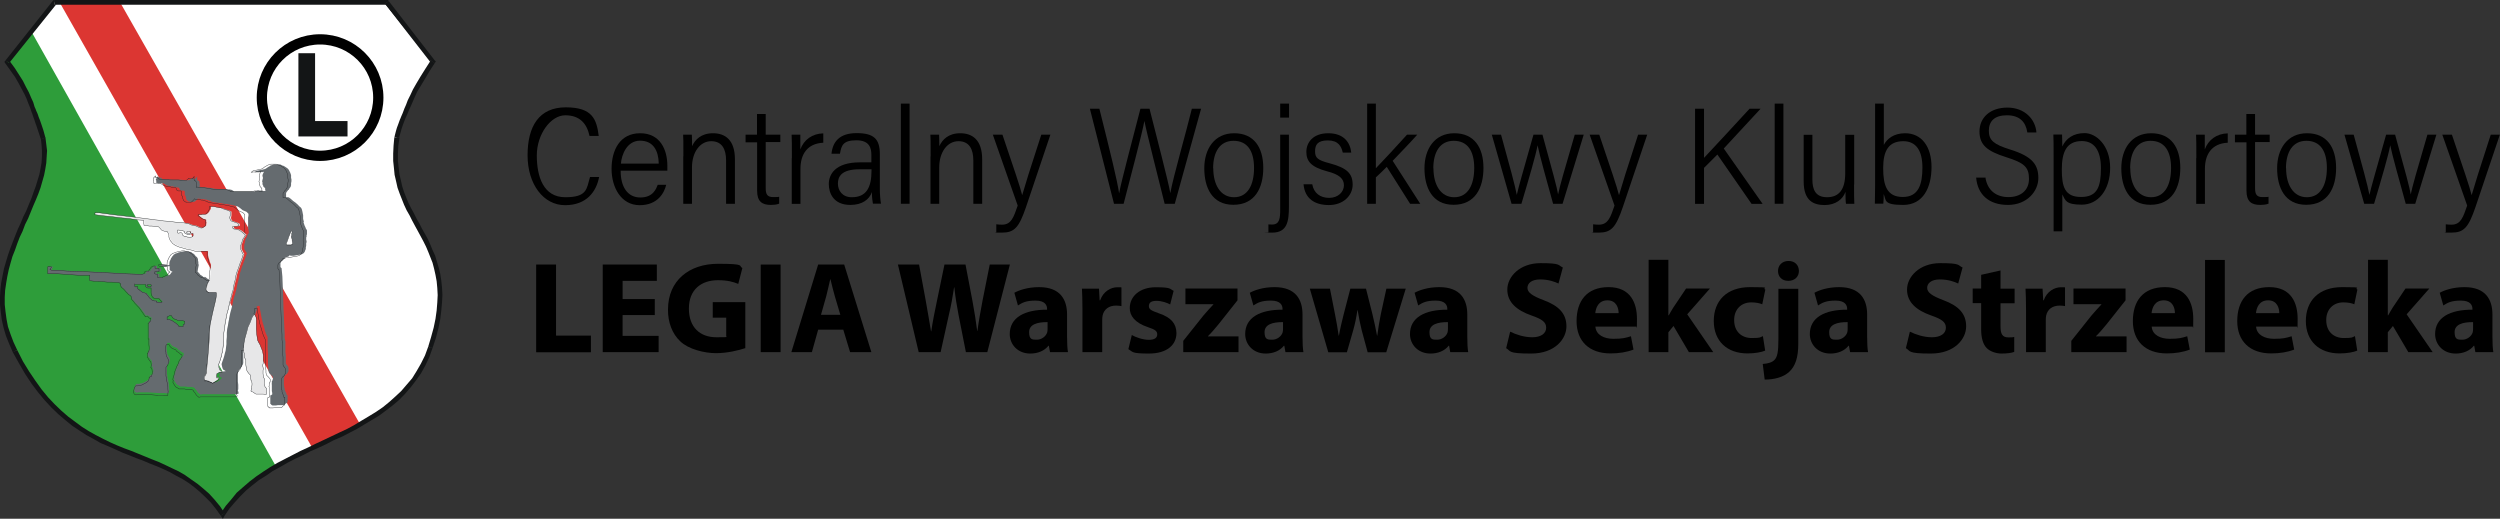
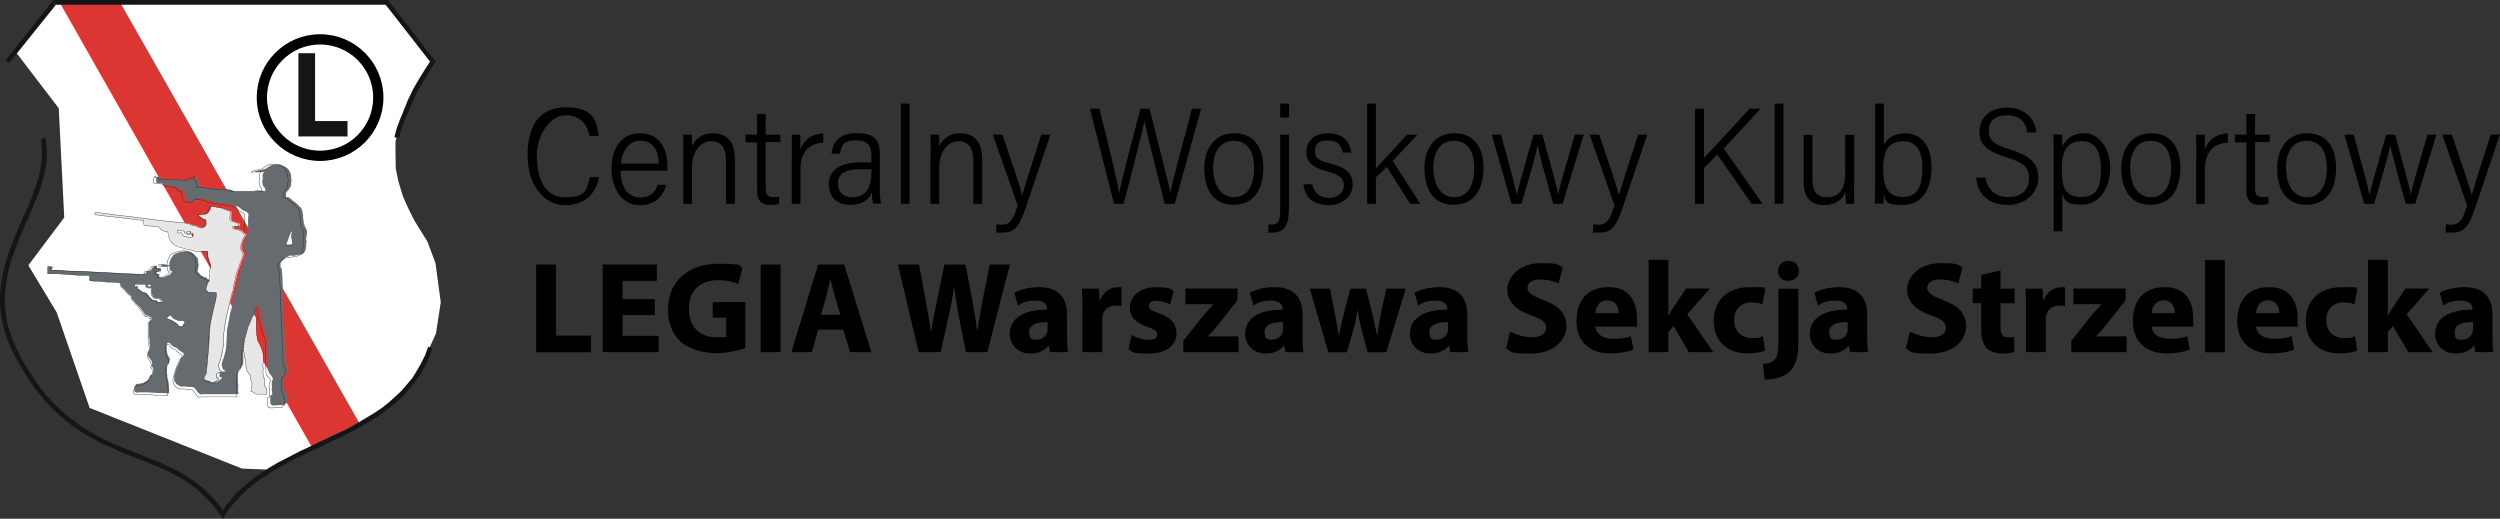
<svg xmlns="http://www.w3.org/2000/svg" id="Layer_1" version="1.1" viewBox="0 0 1949.5 404.5">
  <rect x="0" y="0" width="1949.5" height="404.5" fill="#333333" stroke="none" />
  <defs>
    <style>
      .st0 {
        fill: #131516;
      }

      .st0, .st1, .st2, .st3, .st4 {
        fill-rule: evenodd;
      }

      .st1 {
        fill: #656b6f;
      }

      .st5 {
        fill: #fff;
      }

      .st2 {
        fill: #e7e7e8;
      }

      .st3 {
        fill: #dc3632;
      }

      .st4 {
        fill: #2e9d3a;
      }

      .st6 {
        stroke: #242729;
        stroke-miterlimit: 22.9;
        stroke-width: .3px;
      }

      .st6, .st7 {
        fill: none;
      }

      .st7 {
        stroke: #000;
        stroke-miterlimit: 10;
        stroke-width: 8px;
      }
    </style>
  </defs>
  <g id="Warstwa_1">
    <polygon class="st5" points="43 1.2 300.1 2.8 335.9 47.1 335.5 51.7 330.1 58.9 325.4 68.3 318.1 82.4 315.4 90.1 310.7 100.8 308.4 110.4 308.4 118 308.6 131.3 310.6 141.2 314.2 153.1 318.2 162.1 323.2 172.1 333.3 188.4 339.6 205.2 343.7 235.7 340 259.9 323.6 296.6 309.1 311.9 289.4 326.5 241.9 350.2 211.8 366.3 188.7 365.4 69.9 318.1 44.2 243.6 22.1 206.9 50.1 169.6 45.8 84.4 12.1 40.3 43 1.2" />
    <polygon class="st3" points="45.8 .6 93.3 1.2 280.7 330.7 243.5 349.2 45.8 .6" />
-     <polygon class="st4" points="173.5 401.2 169.8 395.9 165.8 391 161.5 386.4 157 382.4 152.4 378.7 147.9 375.3 143.1 372.2 138.2 369.5 133.1 366.7 128 364.5 122.6 362.1 117.5 360 112.1 357.8 106.7 355.6 101 353.5 95.6 351.3 90.2 349.2 84.5 346.7 78.8 343.9 73.4 341.2 67.7 337.8 62.3 334.4 56.9 330.7 51.5 326.4 46.1 321.8 41 316.6 35.8 311 30.7 304.9 25.6 298.1 20.8 290.7 16.2 282.7 11.7 274.1 8.5 267.7 6.2 261.5 4.6 255.6 3.1 249.5 2.3 243.7 1.7 238.1 1.7 232.3 2 226.7 2.5 221.2 3.7 215.9 4.8 210.4 6.2 205.2 7.7 200.3 9.7 195 11.7 189.8 13.6 184.9 15.6 180 17.9 175 19.9 170.1 21.9 165.2 24.2 160.6 26.2 155.7 27.9 150.8 29.6 146.1 31 141.2 32.4 136.6 33.3 132 34.1 127.1 34.4 122.4 34.7 117.5 34.1 112.9 33.5 108 32.1 105.2 31 102.4 29.9 99.4 29 96.6 28.2 93.5 27.3 90.4 26.2 87.4 25.3 84 23.9 80.6 22.5 76.6 20.8 72.9 18.5 68.6 15.9 64 13.1 59.1 9.7 53.8 5.4 48.3 24.8 25.2 215.3 363.9 215.3 364.2 215.3 364.5 214.7 364.9 214.5 365.2 213.9 365.2 213 365.5 212.5 366.1 211.6 366.4 210.8 367 209.6 367.3 208.5 367.9 207.4 368.5 205.9 369.5 204.5 370.1 203.1 371 201.7 372.2 200.2 373.2 198.5 374.4 196.8 375.6 195.1 377.2 193.4 378.7 191.4 380.2 189.7 382.1 187.7 383.9 185.7 385.8 183.7 388.2 181.8 390.4 179.8 392.9 177.8 395.6 175.8 398.4 173.5 401.2" />
    <polygon class="st0" points="10 274.7 14.8 283.3 19.6 291.6 24.5 299 29.6 305.8 34.7 312 40.1 317.8 45.5 323 50.9 327.6 56.3 332 61.7 335.6 67.4 339.3 73.1 342.4 78.5 345.5 84.2 347.9 89.9 350.4 95.3 352.9 100.7 355 106.1 357.2 111.8 359.3 116.9 361.5 122.3 363.6 127.4 365.8 132.5 368.2 137.4 371 142.2 373.5 147.1 376.6 151.6 380 155.9 383.6 160.1 387.6 164.4 391.9 168.4 396.9 172.1 402.1 175.2 400.2 171.5 394.7 167.2 389.5 163 384.9 158.4 380.9 153.9 377.2 149 373.8 144.2 370.4 139.4 367.6 134.3 365.2 129.1 362.7 123.7 360.2 118.3 358.1 113.2 356 107.8 353.8 102.4 351.6 96.7 349.5 91.3 347.3 85.9 344.9 80.2 342.1 74.8 339.3 69.4 336.3 64 332.9 58.6 328.9 53.2 324.9 47.8 320.2 42.7 315.3 37.5 309.8 32.4 303.6 27.6 296.9 22.8 289.8 17.9 281.8 13.4 272.9 10 274.7" />
    <polygon class="st0" points="31.9 108.6 31.9 108.3 32.4 112.9 32.7 117.5 32.7 122.1 32.4 126.8 31.6 131.4 30.7 136 29.3 140.6 27.9 145.2 26.2 149.8 24.5 154.7 22.5 159.4 20.5 164.3 18.2 168.9 16.2 173.8 13.9 178.7 11.9 183.7 10 188.6 8 193.8 6.2 199 4.6 204.3 3.1 209.5 2 215 .9 220.6 .3 226.1 0 231.7 0 237.5 .6 243.3 1.4 249.5 2.8 255.6 4.6 261.8 7.1 268 10 274.7 13.4 272.9 10.5 266.7 8.2 260.6 6.2 254.7 5.1 248.9 4.3 243 3.7 237.5 3.7 231.7 4 226.4 4.8 220.9 5.7 215.6 6.8 210.4 8.2 205.2 9.7 200 11.7 195 13.4 190.1 15.4 184.9 17.6 180.3 19.6 175 21.9 170.4 23.9 165.5 25.9 160.6 27.9 156 29.9 151.1 31.6 146.4 33 141.5 34.4 136.6 35.3 132 36.1 127.1 36.4 122.1 36.7 117.5 36.1 112.6 35.5 107.7 35.3 107.1 35.5 107.7 35.5 107.4 35.3 107.1 31.9 108.6" />
-     <polygon class="st0" points="4.3 47.1 4 49.2 8 54.8 11.7 60 14.5 64.9 16.8 69.2 19.1 73.5 20.8 77.2 22.2 80.9 23.6 84.3 24.1 85.8 24.6 87.3 25.2 88.8 25.7 90.4 26.2 91.9 26.8 93.4 27.3 95 27.8 96.5 28.4 98.1 28.9 99.6 29.4 101.1 29.9 102.6 30.4 104.1 30.9 105.6 31.4 107.1 31.9 108.6 35.4 107.3 35 105.9 34.6 104.4 34.2 102.9 33.8 101.5 33.3 100 32.8 98.5 32.3 97 31.8 95.6 31.3 94.1 30.7 92.6 30.1 91.1 29.6 89.5 29 88 28.3 86.5 27.7 84.9 27 83.4 25.9 79.7 24.2 76 22.5 72 20.2 67.7 17.9 63.1 14.8 58.2 11.4 52.9 7.1 47.1 7.1 49.2 4.3 47.1 3.4 48.3 4 49.2 4.3 47.1" />
    <polygon class="st0" points="42.7 0 41.2 .6 4.3 47.1 7.1 49.2 44.1 3.1 42.7 3.7 42.7 0 41.8 0 41.2 .6 42.7 0" />
    <polygon class="st0" points="303.2 .9 301.5 0 42.7 0 42.7 3.7 301.5 3.7 300.1 2.8 303.2 .9 302.6 0 301.5 0 303.2 .9" />
    <polygon class="st0" points="339 49.2 339 47.1 303.2 .9 300.1 2.8 336.2 49.2 335.9 47.1 339 49.2 339.9 48 339 47.1 339 49.2" />
    <polygon class="st0" points="311.5 107.4 311.1 108 311.5 106.4 311.9 105 312.3 103.5 312.7 102.2 313 100.9 313.4 99.7 313.8 98.5 314.2 97.4 314.6 96.3 315 95.2 315.4 94.2 315.8 93.1 316.2 92.1 316.7 91.1 317.1 90.1 317.6 89.1 318.9 85.9 320.2 83.1 321.7 79.7 323.4 75.7 325.4 71.4 328.2 66.8 331.4 61.5 334.8 55.7 339 49.2 335.9 47.1 331.6 53.8 327.9 59.7 324.8 64.9 322 69.8 320 74.1 318 78.1 316.6 81.8 315.4 84.5 314.2 87.7 313.8 88.7 313.4 89.6 313 90.5 312.6 91.5 312.2 92.5 311.8 93.4 311.4 94.5 311 95.6 310.6 96.7 310.2 97.8 309.7 99.1 309.3 100.3 308.9 101.7 308.5 103.2 308.1 104.8 307.7 106.4 307.5 107.1 307.7 106.4 307.7 106.8 307.5 107.1 311.5 107.4" />
-     <polygon class="st0" points="337.3 271.4 339.9 263.6 341.9 255.9 343.3 248.9 344.1 242.4 344.7 235.9 345 230.1 344.7 224.3 344.1 218.7 343.3 213.5 342.1 208.6 340.7 204 339.3 199.3 337.3 195 335.6 190.8 333.6 186.4 331.4 182.4 329.1 178.4 327.1 174.4 324.8 170.4 322.8 166.4 320.6 162.4 318.6 158.4 316.8 154.1 315.1 149.8 313.7 145.5 312.6 140.6 311.5 136 310.9 130.8 310.3 125.5 310.3 119.7 310.6 113.8 311.5 107.4 307.5 107.1 306.9 113.5 306.6 119.7 306.6 125.5 307.2 131.1 307.7 136.3 308.9 141.5 310 146.4 311.7 151.1 313.4 155.4 315.1 159.7 317.1 164 319.4 168 321.4 172 323.7 176.3 325.9 180.3 327.9 184 330.2 188.3 332.2 192.3 333.9 196.3 335.6 200.6 337.3 204.9 338.5 209.5 339.6 214.4 340.5 219.3 341 224.6 341.3 230.1 341 235.9 340.5 242.1 339.6 248.6 338.2 255.4 336.2 262.7 333.9 270.4 337.3 271.4" />
    <polygon class="st0" points="172.1 402.1 175.2 402.1 178.9 396.6 183.2 391.6 187.4 387 192 382.4 196.8 378.4 201.9 374.4 207.4 371 212.7 367.3 218.4 364.2 224.1 360.9 230.1 357.8 236.1 355 242.1 351.9 248.3 349.2 254.3 346.4 260.2 343.3 266.5 340.6 272.5 337.5 278.5 334.4 284.1 331 289.8 327.6 295.5 324.2 300.9 320.2 306 316.3 311.1 312 315.7 307.3 320.2 302.1 324.2 296.9 328.2 291.3 331.6 285.2 334.8 278.4 337.3 271.4 333.9 270.4 331.4 277.2 328.2 283.6 324.8 289.5 321.4 295 317.1 300 312.9 304.9 308.3 309.2 303.5 313.5 298.6 317.5 293.2 321.2 287.8 324.5 282.1 327.9 276.5 331.3 270.8 334.4 264.8 337.2 258.5 340.2 252.6 343 246.6 345.8 240.3 348.9 234.4 351.6 228.4 354.7 222.4 357.8 216.4 360.9 210.8 364.2 205.1 367.9 199.7 371.6 194.5 375.6 189.4 380 184.6 384.2 180.3 389.5 176.1 394.4 172.1 400.2 175.2 400.2 172.1 402.1 173.8 404.5 175.2 402.1 172.1 402.1" />
    <path class="st1" d="M133.7,246.1l.3.6.6.9.8.6.9.6,1.1.3,1.1.6.9.3h3.4l.6.3h.6v2.1l-.3.3h-.6l-.3.3v1.5h-3.1l-.6-.9-.9-.9-1.1-.9-1.4-.9-1.4-.9-1.4-.6-1.4-.6-1.1.3v-1.9h.3v-.3h.3l.3-.3h.3l.3-.3.6-.3h1.4-.2ZM116.3,221.8h1.1l.3.3.3.3v.6h-.3v.3h-.3l-.3.3h-1.4l-.3-.3h-.3l-.3-.3-.3-.3v-.3h.3v-.3h.3l.3-.3h.9ZM105,221.8v-.6,2.1h.3l.3.3h1.1l.3-.3h.3v1.5l.3.3.3.3h.3v.3h.3l.3.3.3.3.3.3h.3l.3.3.6.3.3.3.6.3.6.3h.9l.6.3.9.3.3.6.9.9.9,1.2.8.9,1.1.9.6.6.6.3h.9l.3.3h1.7v.3h.3v.9h3.4l.3-.3h.3l-.3-.6h-.3v-.3h-.3l-.3-.3v-.3l-.6-.3-.3-.6-.6-.3h-2.8l-.9-.3-.6-.6-.6-.3-.3-.6-.3-.6-.3-.9-.3-.9v-4h-2.6l-.6-.3-.6-.3-.3-.3-.3-.6v-1.2h-8.7ZM227.5,180l.3.6v.6l-.3.9v1.5l-.3.6v.9l.3.6.3.9v1.2l.3,1.2v1.5h-.6l-.6.3h-3.4l-.3-.3v-.6l.6-1.5.6-1.5.6-1.9.9-2.1.6-1.5.6-1.2.6-.3h-.2ZM40.1,208h-1.4l-.3-.3h-.3l-.3.3h-.6v5.5h8l4.2.3,4.3.3,4,.3,4.2.3h8v3.7l.3.6h.9l2.3.3h2.9l3.7.3,3.7.3h3.7l3.4.3,2.6.3.3.3v.3h.3v.3h.3v1.5l.3.3v.3l.6.6,1.1.9.9.9,1.1,1.2,1.1,1.2,1.1,1.2,1.1.6.6.6.3.3v.9l.3.3v.9l.6.6.6.6.6.6.6.9.9.9.6.6.9.9.6.6.9.9.9,1.2.9,1.2,1.1,1.5.8,1.2.6.9.6.6.3-.3h.8l.6.3.6.3.6.6.6.3h.6v-.3,2.4h-.3l-.3.3-.3.3-.3.6h-.3l-.3.3h-.3v12.3h.3l.3.3h.3-.3v4.3l.3,1.9v2.1l-.3.6v.3l-.3.3-.3.3v.6l-.3.3v.3h-.3v3.1l.6.6.3.6.6.6.3.6.3.3.6.6.3.9v.6l.3.9-.3.9v.9l-.3.3.6.3.3.6.3.6v.9l.3.6v.9l-.3.9-.3,1.2v.3l-.3.3h-.3l-.3.3h-.3l-.6.3h-.3v.9l-.3.9-.3.6-.3.6-1.4,1.2-1.7.9-1.7.9-1.7.3-1.4.3h-1.7l-.6.9-.6.9-.3,1.5-.3,1.2.3,1.2.3.6.6.3.6.3h.6l.9-.3h6.8l4.6.3,4.6.3h4.3l2.6.3.9-.3v-1.2l.3-1.5-.3-2.1v-1.9l-.3-1.9-.3-1.5-.3-1.2-.3-.9v-1.5l-.3-1.2v-6.8l.3-.3.3-.3.6-.6.3-.6.3-.9.3-.9.3-.9-.3-.9-.3-.6-.3-.6-.6-.9-.3-.6-.3-.6v-.6l-.3-.9v-1.2l-.3-1.2v-2.5l.3-1.2v-.6l.3-.3.3-.3h1.7l.3.6.3.6.6.6.6.6.9.6.8.3.6.3.9.3.6.3.6.9.9.6.9.6.9.6.6.6.9.3h.3v1.9l-.6.6-.6.9-.9.9-.6,1.2-.3,1.2-.6,1.2-.6.9-.3,1.2-.6.9-.6,1.5-.6,1.5-.3,1.9-.6,1.5-.3,1.5v.6l.3.3-.3,1.5.6,1.2.6.9.9,1.2.8.6,1.2.6.8.6h4.3l1.4.3h2.9l1.4.3.9.3.6.9.9.9.6.9.6.9.9.9.6.3.3.3.3.3,1.4-.3h27l.8-.3.6-.3v-.6l-.3-.3v-.6l-.3-.6v-.3l.3-.9v-3.4l-.3-2.5v-6.5l.3-1.2.3-.9.6-.9.6-.6.6-.9.6-.6.3-.9.6-.9.3-1.2v-11.7h1.4l.3.3v-3.1l.6-2.5.6-2.8.6-2.1.6-2.1.6-1.5.6-.9v-1.2l.6-1.5.6-1.9.9-2.1,1.1-2.4.9-2.5.6-1.9.6-1.5v-2.8h.9l.3-.3h.9l.3,2.4.6,3.1.6,3.4.9,4,1.1,3.4.8,3.4,1.1,2.8.9,1.9v8.3l.3,4.6v8.3l.3,3.1v1.9l.3.9.3.9.6.6.6.6.6.6.6.6.3.3.3.9v.9l-.3.6v.6h-.3v.3l-.3.3v1.9l-.3.3.3.3v5.2l.3,1.5v1.2h-.3v.3h-.3l-.3.3h-.6v6.8h.3l.3.3v.3h.3l.3.3h.3v.3h2.8l1.7-.3h4.8l.3-.3.3-.3.6-.6.6-.3.6-.6.3-.3v-5.5h-.8v-.9l-.3-.6-.3-.6-.3-.6-.3-.9-.3-.6v-1.2l-.3-.3v-.9l-.3-1.2v-4.9l.3-.6v-.9l.3-.6.3-.6.6-.3.3-.3.6-.6.3-.3.3-.6.3-.6.3-.3v-2.8l-.3-.9-.3-.6-.3-.3-.6-.6-.3-.6-.3-.6v-6.2l-.3-2.5v-8.6l-.3-.6v-.6l-.3-.9v-4.3l-.3-4.9-.3-7.1-.3-7.7-.3-8.6-.3-8-.3-7.7-.6-6.1v-.3l-.3-.3h-.3v-.3l-.3-.3v-3.1l.3-.3v-.3l.3-.3.3-.6.6-.3.6-.6.6-.6.6-.6.3-.6.3-.3h.3l.3-.3h.9l.6-.3h.3l.3-.3.3-.6,1.4.3h2l1.7-.3,1.7-.3,1.7-.3,1.4-.3.9-.6.6-.3.3-.6.3-.3.3-.9.3-.6.3-.9v-1.2l.3-1.2v-1.9l.3-.9v-.9l-.3-.9v-1.9l.3-.6v-1.2l.3-.6v-3.1l-.3-.6-.6-.9-.3-.9-.6-1.2-.3-.9-.3-.9-.3-.9.3-.6-.3-.9-.3-1.2v-2.8l-.3-1.5-.3-1.5-.3-1.2-.3-.9-.6-.9-1.1-.9-1.4-1.5-1.7-1.5-1.7-1.2-1.7-1.5-1.1-.9-1.1-.6h-1.7v-3.4l.3-.3.3-.6.6-.6.3-.6.6-.3.3-.6.3-.6.3-.3.6-.9.3-1.2v-1.5l.3-1.5v-1.5l-.3-1.2v-2.1l-.3-.9-.3-.9-.6-1.2-.6-1.2-1.1-1.2-1.4-.9-1.4-.9-1.1-.3-1.1-.6-.8-.3h-4.6l-.9.3-.9.3-.9.3-.8.6-1.1.6-.9.6-.9.6-.6.3-1.1.3-1.4.3-1.4.3-1.4.3-1.4.3-.9.6-.6.6,1.4-.3h5.1l.9-.3-.6,1.2-.3.6-.3.9v.9l.3.6v1.2l-.3.9-.3,1.5.3.3v1.9l.3.3v.3l.3.3v.6l.3.3.3.3h.3v.3l.3.3.3.3v1.5l.3.3v.3h-2l-.8-.3h-3.4l-.9.3h-.9l-.6.3h-15.9l-.9-.6-1.1-.6-1.4-.3h-1.4l-1.4-.3h-5.7l-3.1-.3-3.1-.6-2.9-.3-2.3-.3h-2l-1.1-.3-.6.3.3-1.9-.3-1.5v-.9l-.6-.6-.3-.3h-.6l-.3-1.2v-1.5l.3-.3h-.3l-.3.3h-.3v.3l-.3.3-.3.3v.3h-2.3l-.6-.3h-.3v.3h-.3l-.6.6-.9.6h-3.7l-2.8-.3h-6.3l-3.1-.3h-2.6l-2-.3h-.8v-.3h-.3v-.3l.3-.3h-1.4l-.6-.3h-.9v-1.2l-.3.3v.3h-.3v.3h-.6v.9l-.3.3-.3.3v.9l.3.3v1.9h.9l.3.3h4l.9.3.6.3.8.6.6.3.9.3.8.3h.9l.6.3h1.7l.6.3.8.3h.9l1.1.3h1.1l.6.9.3.9.6.3.6.3h2l.6.6v2.8l.3.3.3.6.3.6v.9l.3.6v.3l.3.6.3.3.6.3.6.6h.6l.6.3h3.1l.6-.3.3-.3.6-.3.3-.6.6-.3.6-.9.8.3h.9l.9.3h1.7l1.1.3h.9l1.1.3,1.7.6.8.3.3.3h.3l.3.3h.6l1.1.3,2,.3,2.9.3,2.8.6,2.9.3,3.1.6,2.6.6,2.3.6,1.7,1.2,1.1.9,1.1.9.9.3.6.3.8.3.6.3.6.6.9.9v1.5l-.3,1.5v8l.3,1.9.3,2.1-.6.6-.6,1.2-.6,1.5-.9,1.9-.3,1.9-.6,1.9v3.1l.3.9.6.9.3.6.3.3.3.6.3.6-.3.6-.3.9-1.1,3.1-1.1,3.1-1.1,2.8-.9,2.8-.9,2.8-.6,3.4-.9,3.4-.9,4v.6l-.6,1.9-.6,2.4-.9,2.8-.8,3.7-.9,4-1.1,4-.9,4.3v.6l-.3,1.2-.3,1.5-.3,2.1-.6,2.8-.3,2.8v3.4l-.3,3.1v2.5l-.3,2.5-.3,2.5-.6,2.1-.6,2.5-.6,1.9-.8,2.2-.6,1.9.3,1.5.3,1.2.3.9.6.9.6.3.6.3.3.3v.3h-1.4l-.6.3h-.3l-.6.3h-.3l-.6.3-.6.3-.3,1.9v.9l.3.3.6.3h.9v.9l-.9.6-.3.6-.6.3-.6.3-.3.3-.6.3-.6.3-.9.3-.9-.3-.8-.3-.9-.6-1.1-.3-.9-.3h-1.1l-.3.3-.3-.6-.3-.3v-2.1l.3-.9.6-.9.9-1.2v-4.3l.3-2.5.6-2.8.3-3.4.3-3.4.3-3.7v-4l.3-7.1.8-6.4,1.1-5.8,1.1-5.2,1.1-4.3.9-4,.6-3.1v-2.8h-4.9l-.8-.3-.9-.3-.6-.3-.6-.6-.3-.6v-1.2l.3-1.5.6-1.5.6-1.5.6-.9.3-.6v.3h-1.1l-1.1-.6-.9-.6-.9-.6-.6-.6-.6-.3-.3-.3-.3.3-.3.3-.3-.3-.6-.3-.6-.6-.9-.6-.6-.3-.3-.6-.3-.3-.3-.3-.3-.3-.3-.3v-.3h-.3l-.3-.3v-.3l.3-1.9.3-1.5.3-1.5-.3-1.2v-1.2l-.3-1.2v-.9l-.3-.9-.6-.9-.9-.6-.6-.9-.8-.9-1.1-.6-1.1-.9-1.7-.3-1.7-.3h-1.7l-1.7.3-1.4.3-1.4.3-1.4.6-1.1.3-.9.6-.6.3-.3.6-.6.6-.6.9-.6.9-.3.9-.6,1.2-.3,1.2v1.5l-.3.3h-1.4l-.9-.3h-4v.6l.3.3.3.3h.6l1.1.3h1.1l1.4-.3h2v2.8l.3.3.3.3.3.3.6.3.6.3v.3h-.3l-.3.3-.6.3v.6l-.6.6-.3.3-.8.3-.6.3-.6.3-.9.3-.6.3-.6.3v.3h-2.9l-.8-.3-.3-.3v-2.4.3h-1.1l-.6-.3h-.3v-1.5h.8l.3-.3h2.3v-2.1h-.3l-.3-.3h-2.6v-1.9h-1.1l-.9.3-.9.6-.6.6-.6.9-.6.6-.3.6v.3h-2l-.9.3-.6.6v.9l-.6.3-.9.3-2,.3-3.7-.3-8-.3-10.8-.6-12-.6-11.9-.6-10.5-.3-8-.6h-4l-.8-.3h-.6v-.3l.3-.3.3-.6.3-.3.3-.3v-.6.2l-1.2-.2Z" />
    <polyline class="st6" points="133.7 246.1 134 246.7 134.5 247.7 135.4 248.3 136.2 248.9 137.4 249.2 138.5 249.8 139.4 250.1 140.2 250.1 140.5 250.1 141.1 250.1 141.4 250.1 141.6 250.1 142.2 250.1 142.8 250.1 143.3 250.4 143.9 250.4 143.9 250.7 143.9 251.1 143.9 251.4 143.9 251.7 143.9 252 143.9 252.3 143.9 252.6 143.6 252.9 143.3 252.9 143.1 252.9 142.8 253.2 142.8 253.5 142.8 253.8 142.8 254.1 142.8 254.4 142.8 254.7 142.5 254.7 142.2 254.7 141.6 254.7 141.1 254.7 140.5 254.7 140.2 254.7 139.9 254.7 139.6 254.7 139.1 253.8 138.2 252.9 137.1 252 135.7 251.1 134.3 250.1 132.8 249.5 131.4 248.9 130.3 249.2 130.3 248.6 130.3 248.3 130.3 248 130.3 247.7 130.3 247.3 130.5 247.3 130.5 247 130.9 247 131.1 246.7 131.4 246.7 131.7 246.4 132.3 246.1 132.5 246.1 132.8 246.1 133.1 246.1 133.4 246.1 133.7 246.1" />
    <polyline class="st6" points="116.3 221.8 116.6 221.8 117.2 221.8 117.5 221.8 117.8 222.1 118 222.4 118 222.7 118 223 117.8 223 117.8 223.3 117.5 223.3 117.2 223.7 116.6 223.7 116.3 223.7 116.1 223.7 115.8 223.7 115.5 223.3 115.2 223.3 114.9 223 114.6 222.7 114.6 222.4 114.9 222.4 114.9 222.1 115.2 222.1 115.5 221.8 115.8 221.8 116.1 221.8 116.3 221.8" />
    <polyline class="st6" points="105 221.8 107.2 221.8 108.7 221.8 110.1 221.8 110.9 221.8 111.8 221.8 112.3 221.8 112.9 221.8 113.5 221.8 113.5 222.4 113.5 223 113.8 223.7 114.1 224 114.6 224.3 115.2 224.6 116.3 224.6 117.8 224.6 117.8 226.1 117.8 227.7 117.8 228.6 118 229.5 118.3 230.4 118.6 231.1 118.9 231.7 119.5 232 120 232.6 120.9 232.9 121.4 232.9 122 232.9 122.6 232.9 123.2 232.9 123.7 232.9 124.3 233.2 124.6 233.8 125.2 234.1 125.2 234.4 125.4 234.7 125.7 234.7 125.7 235 126 235 126.3 235.6 126 235.6 125.7 235.9 125.2 235.9 124.3 235.9 123.4 235.9 122.9 235.9 122.3 235.9 122.3 235.6 122.3 235.4 122.3 235 122 235 122 234.7 121.4 234.7 121.2 234.7 120.9 234.7 120.6 234.7 120.3 234.7 120 234.4 119.8 234.4 119.5 234.4 119.2 234.4 118.6 234.1 118 233.5 116.9 232.6 116.1 231.7 115.2 230.4 114.3 229.5 114.1 228.9 113.2 228.6 112.6 228.3 111.8 228.3 111.2 228 110.7 227.7 110.4 227.4 109.8 227 109.5 226.7 109.2 226.7 108.9 226.4 108.7 226.1 108.4 225.8 108.1 225.8 108.1 225.5 107.8 225.5 107.5 225.2 107.2 224.9 107.2 224.6 107.2 224.3 107.2 224 107.2 223.7 107.2 223.3 106.9 223.3 106.7 223.7 106.4 223.7 106.1 223.7 105.8 223.7 105.5 223.7 105.2 223.3 105 223.3 105 222.1 105 221.5 105 221.2 105 221.5 105 221.8" />
    <polyline class="st6" points="227.5 180 227.8 180.6 227.8 181.2 227.5 182.1 227.5 182.7 227.5 183.7 227.3 184.3 227.3 184.6 227.3 185.2 227.5 185.8 227.8 186.8 227.8 188 228.1 189.2 228.1 190.1 228.1 190.8 227.5 190.8 227 191.1 226.1 191.1 225.3 191.1 224.4 191.1 223.8 191.1 223.6 191.1 223.3 190.8 223.3 190.1 223.8 188.6 224.4 187.1 225 185.2 225.8 183.1 226.4 181.5 227 180.3 227.5 180" />
    <polyline class="st6" points="40.1 208 40.1 208.6 39.8 208.9 39.5 209.2 39.2 209.8 39 210.1 39 210.4 39.5 210.4 40.4 210.8 44.4 210.8 52.3 211.4 62.9 211.7 74.8 212.3 86.8 212.9 97.6 213.5 105.5 213.8 109.2 214.1 111.2 213.8 112.1 213.5 112.6 213.2 112.6 212.6 112.6 212.3 113.2 211.7 114.1 211.4 116.1 211.4 116.1 211.1 116.3 210.4 116.9 209.8 117.5 208.9 118 208.3 118.9 207.7 119.8 207.4 120.9 207.4 120.9 207.7 120.9 208 120.9 208.3 120.9 208.6 120.9 208.9 120.9 209.2 121.2 209.2 121.7 209.2 122.3 209.2 122.9 209.2 123.4 209.2 123.7 209.5 124 209.5 124 209.8 124 210.1 124 210.4 124 210.8 124 211.1 124 211.4 124 211.7 123.7 211.7 123.2 211.7 122.9 211.7 122.3 211.7 121.7 211.7 121.4 212 120.9 212 120.6 212 120.6 212.3 120.6 212.6 120.6 212.9 120.6 213.2 120.6 213.5 120.9 213.5 121.4 213.8 121.7 213.8 122 213.8 122.3 213.8 122.6 213.8 122.6 213.5 122.6 214.1 122.6 214.7 122.6 215 122.6 215.4 122.6 215.6 122.6 215.9 122.9 216.3 123.7 216.6 124.3 216.6 124.9 216.6 125.7 216.6 126 216.6 126.6 216.6 126.6 216.3 127.1 215.9 127.7 215.6 128.6 215.4 129.1 215 129.7 214.7 130.5 214.4 130.9 214.1 131.4 213.5 131.4 212.9 132 212.6 132.3 212.3 132.5 212.3 132.5 212 132 211.7 131.4 211.4 131.1 211.1 130.9 210.8 130.5 210.4 130.5 209.8 130.5 209.2 130.5 208.6 130.5 208 130.5 207.7 129.7 207.7 128.6 207.7 127.1 208 126 208 124.9 207.7 124.3 207.7 124 207.4 123.7 207.1 123.7 206.4 124.9 206.4 125.7 206.4 126.8 206.4 127.7 206.4 128.6 206.7 129.4 206.7 130 206.7 130.3 206.4 130.3 204.9 130.5 203.7 131.1 202.4 131.4 201.5 132 200.6 132.5 199.7 133.1 199 133.4 198.4 134 198.1 134.8 197.5 136 197.2 137.4 196.6 138.8 196.3 140.2 196 141.9 195.6 143.6 195.6 145.3 196 147.1 196.3 148.2 197.2 149.3 197.8 150.2 198.7 150.8 199.7 151.6 200.3 152.2 201.2 152.4 202.1 152.4 203 152.7 204.3 152.7 205.5 153 206.7 152.7 208.3 152.4 209.8 152.2 211.7 152.2 212 152.4 212.3 152.7 212.3 152.7 212.6 153 212.9 153.3 213.2 153.6 213.5 153.9 213.8 154.2 214.4 154.7 214.7 155.6 215.4 156.2 215.9 156.7 216.3 157 216.6 157.3 216.3 157.6 215.9 157.9 216.3 158.4 216.6 159 217.2 159.9 217.8 160.7 218.4 161.9 219 163 219 163 218.7 162.7 219.3 162.1 220.3 161.5 221.8 161 223.3 160.7 224.9 160.7 226.1 161 226.7 161.5 227.4 162.1 227.7 163 228 163.8 228.3 164.7 228.3 165.8 228.3 167.2 228.3 168.7 228.3 168.7 231.1 168.1 234.1 167.2 238.1 166.1 242.4 165 247.7 163.8 253.5 163 260 162.7 267 162.7 271 162.4 274.7 162.1 278.1 161.9 281.5 161.3 284.3 161 286.7 161 289.2 161 291 160.1 292.3 159.6 293.2 159.3 294.1 159.3 295 159.3 295.6 159.3 296.3 159.6 296.6 159.9 297.2 160.1 296.9 160.7 296.9 161.3 296.9 162.1 297.2 163.3 297.5 164.1 298.1 165 298.4 165.8 298.7 166.7 298.4 167.2 298.1 167.8 297.8 168.1 297.5 168.7 297.2 169.2 296.9 169.5 296.3 170.4 295.6 170.4 295 170.4 294.7 169.8 294.7 169.5 294.7 168.9 294.4 168.7 294.1 168.7 293.2 168.9 291.3 169.5 291 170.1 290.7 170.4 290.7 170.9 290.4 171.2 290.4 171.8 290.1 172.4 290.1 173.2 290.1 173.2 289.8 172.9 289.5 172.4 289.2 171.8 288.9 171.2 288 170.9 287 170.6 285.8 170.4 284.3 170.9 282.4 171.8 280.2 172.4 278.4 172.9 276 173.5 273.8 173.8 271.4 174.1 268.9 174.1 266.4 174.4 263.3 174.4 260 174.6 257.2 175.2 254.4 175.5 252.3 175.8 250.7 176.1 249.5 176.1 248.9 176.9 244.6 178.1 240.6 178.9 236.6 179.8 232.9 180.6 230.1 181.2 227.7 181.8 225.8 181.8 225.2 182.6 221.2 183.5 217.8 184 214.4 184.9 211.7 185.7 208.9 186.9 206.1 188 203 189.1 200 189.4 199 189.7 198.4 189.4 197.8 189.1 197.2 188.9 196.9 188.6 196.3 188 195.4 187.7 194.4 187.7 192.9 187.7 191.4 188.3 189.5 188.6 187.7 189.4 185.8 190 184.3 190.6 183.1 191.1 182.4 190.9 180.3 190.6 178.4 190.6 176.3 190.6 174.1 190.6 172.3 190.6 170.4 190.9 168.9 190.9 167.4 190 166.4 189.4 165.8 188.9 165.5 188 165.2 187.4 164.9 186.6 164.6 185.4 163.7 184.3 162.8 182.6 161.5 180.3 160.9 177.8 160.3 174.6 159.7 171.8 159.4 168.9 158.7 166.1 158.4 164.1 158.1 163 157.8 162.4 157.8 162.1 157.5 161.9 157.5 161.5 157.2 160.7 156.9 159 156.3 157.9 156 157 156 155.9 155.7 155 155.7 154.2 155.7 153.3 155.4 152.4 155.4 151.6 155 151 156 150.5 156.3 150.2 156.9 149.6 157.2 149.3 157.5 148.8 157.8 148.2 157.8 147.6 157.8 147.1 157.8 146.5 157.8 145.9 157.8 145.6 157.8 145.1 157.5 144.5 157.5 143.9 156.9 143.3 156.6 143.1 156.3 142.8 155.7 142.8 155.4 142.5 154.7 142.5 154.4 142.5 153.8 142.2 153.2 141.9 152.6 141.6 152.3 141.6 152 141.6 151.4 141.6 150.8 141.6 150.4 141.6 149.8 141.6 149.5 141.1 148.9 140.8 148.9 140.2 148.9 139.6 148.9 139.1 148.9 138.5 148.6 137.9 148.3 137.6 147.4 137.1 146.4 136 146.4 134.8 146.1 134 146.1 133.1 145.8 132.5 145.5 131.7 145.5 130.9 145.5 130.3 145.2 129.4 145.2 128.6 144.9 127.7 144.6 127.1 144.3 126.3 143.7 125.7 143.4 124.9 143.1 124 143.1 123.2 143.1 122.3 143.1 121.4 143.1 120.9 143.1 120.6 142.8 120 142.8 119.8 142.8 119.8 142.4 119.8 141.8 119.8 141.5 119.8 140.9 119.5 140.6 119.5 140.3 119.5 140 119.5 139.7 119.8 139.4 120 139.1 120 138.7 120 138.4 120 138.1 120.3 138.1 120.6 138.1 120.6 137.8 120.9 137.8 120.9 137.5 121.2 137.2 121.2 137.5 121.2 137.8 121.2 138.1 121.2 138.4 121.4 138.4 121.7 138.4 122 138.4 122.6 138.7 122.9 138.7 123.4 138.7 123.7 138.7 124 138.7 123.7 139.1 123.7 139.4 124 139.4 124 139.7 124.3 139.7 124.9 139.7 126.8 140 129.4 140 132.5 140.3 135.7 140.3 138.8 140.3 141.6 140.6 143.9 140.6 145.3 140.6 146.2 140 146.8 139.4 147.1 139.4 147.1 139.1 147.3 139.1 147.9 139.4 148.8 139.4 150.2 139.4 150.2 139.1 150.5 138.7 150.8 138.4 150.8 138.1 151 138.1 151.3 137.8 151.6 137.8 151.3 138.1 151.3 138.4 151.3 139.1 151.3 139.7 151.6 140.9 151.9 140.9 152.2 140.9 152.4 141.2 153 141.8 153 142.8 153.3 144.3 153 146.1 153.6 145.8 154.7 146.1 156.7 146.1 159 146.4 161.9 146.8 165 147.4 168.1 147.7 171.5 147.7 171.8 147.7 172.6 147.7 173.8 147.7 175.2 148 176.6 148 178.1 148.3 179.2 148.9 180.1 149.5 180.6 149.5 181.8 149.5 183.7 149.5 186 149.5 188.6 149.5 190.9 149.5 193.1 149.5 194.8 149.5 195.1 149.5 195.4 149.5 196 149.5 196.5 149.2 197.4 149.2 198.3 148.9 198.8 148.9 199.7 148.9 200.2 148.9 200.8 148.9 201.7 148.9 202.5 149.2 203.1 149.2 203.9 149.2 204.2 149.2 204.5 149.2 204.5 148.9 204.2 148.6 204.2 148.3 204.2 148 204.2 147.7 204.2 147.4 204.2 147.1 203.9 146.8 203.6 146.4 203.6 146.1 203.4 146.1 203.1 145.8 202.8 145.5 202.8 144.9 202.5 144.6 202.5 144.3 202.2 144 202.2 143.7 202.2 143.4 202.2 142.8 202.2 142.4 202.2 142.1 201.9 141.8 202.2 140.3 202.5 139.4 202.5 138.1 202.2 137.5 202.2 136.6 202.5 135.7 202.8 135 203.4 133.8 202.5 134.1 201.9 134.1 201.4 134.1 200.5 134.1 199.7 134.1 198.5 134.1 197.4 134.1 196 134.4 196.5 133.8 197.4 133.2 198.8 132.9 200.2 132.6 201.7 132.3 203.1 132 204.2 131.7 204.8 131.4 205.6 130.8 206.5 130.1 207.6 129.5 208.5 128.9 209.3 128.6 210.2 128.3 211.1 128 211.9 128 212.7 128 213.9 128 214.7 128 215.6 128 216.4 128.3 217.6 128.9 218.7 129.2 220.1 130.1 221.6 131.1 222.7 132.3 223.3 133.5 223.8 134.7 224.1 135.7 224.4 136.6 224.4 137.2 224.4 137.5 224.4 137.8 224.4 138.7 224.7 140 224.7 141.5 224.4 143.1 224.4 144.6 224.1 145.8 223.6 146.8 223.3 147.1 223 147.7 222.7 148.3 222.1 148.6 221.9 149.2 221.3 149.8 221 150.4 220.7 150.8 220.7 151.1 220.7 151.4 220.7 152 220.7 152.3 220.7 152.9 220.7 153.2 220.7 153.8 220.7 154.1 221 154.1 221.6 154.1 221.9 154.1 222.1 154.1 222.4 154.1 223.6 154.7 224.7 155.7 226.4 157.2 228.1 158.4 229.8 160 231.2 161.5 232.4 162.4 232.9 163.4 233.2 164.3 233.5 165.5 233.8 167.1 234.1 168.6 234.1 170.1 234.1 171.4 234.4 172.6 234.6 173.5 234.4 174.1 234.6 175 234.9 176 235.2 176.9 235.8 178.1 236.1 179 236.6 180 236.9 180.6 236.9 181.2 236.9 181.8 236.9 182.1 236.9 182.7 236.9 183.1 236.9 183.7 236.6 184.3 236.6 184.9 236.6 185.5 236.4 186.1 236.4 187.1 236.4 188 236.6 188.9 236.6 189.8 236.4 190.8 236.4 191.4 236.4 192.6 236.1 193.8 236.1 195 235.8 196 235.5 196.6 235.2 197.5 234.9 197.8 234.6 198.4 234.1 198.7 233.2 199.3 231.8 199.7 230.1 200 228.4 200.3 226.7 200.6 224.7 200.6 223.3 200.3 223 200.9 222.7 201.2 222.4 201.2 221.9 201.5 221.3 201.5 221 201.5 220.7 201.8 220.4 201.8 220.1 202.1 219.9 202.7 219.3 203.4 218.7 204 218.1 204.6 217.6 204.9 217.3 205.5 217 205.8 217 206.1 216.7 206.4 216.7 207.1 216.7 207.7 216.7 208 216.7 208.6 216.7 208.9 216.7 209.2 216.7 209.5 217 209.8 217 210.1 217.3 210.1 217.6 210.4 217.6 210.8 218.1 216.9 218.4 224.6 218.7 232.6 219 241.2 219.3 248.9 219.6 255.9 219.9 260.9 219.9 264 219.9 265.2 220.1 266.1 220.1 266.7 220.4 267.3 220.4 267.7 220.4 268 220.4 268.6 220.4 268.9 220.4 269.8 220.4 271.4 220.4 273.5 220.4 276 220.7 278.4 220.7 280.6 220.7 282.4 220.7 283.3 220.7 283.9 220.7 284.6 221 285.2 221.3 285.8 221.9 286.4 222.1 286.7 222.4 287.3 222.7 288.3 222.7 288.9 222.7 289.2 222.7 289.8 222.7 290.1 222.7 290.4 222.7 291 222.4 291.3 222.1 292 221.9 292.6 221.6 292.9 221 293.5 220.7 293.8 220.1 294.1 219.9 294.7 219.6 295.4 219.6 296.3 219.3 296.9 219.3 298.1 219.3 299.3 219.3 300.6 219.3 301.8 219.6 303 219.6 303.9 219.9 304.2 219.9 304.9 219.9 305.5 220.1 306.1 220.4 307 220.7 307.6 221 308.3 221.3 308.9 221.3 309.2 221.3 309.5 221.3 309.8 221.6 309.8 221.9 309.8 222.1 309.8 222.1 310.1 222.1 310.7 222.1 311.6 222.1 312.6 222.1 313.5 222.1 314.4 222.1 315 222.1 315.3 221.9 315.6 221.3 316.3 220.7 316.6 220.1 317.2 219.9 317.5 219.6 317.8 219.3 317.8 219 317.8 217.9 317.8 216.4 317.8 214.7 317.8 213 318.1 211.6 318.1 210.5 318.1 210.2 318.1 210.2 317.8 209.9 317.8 209.6 317.5 209.3 317.5 209.3 317.2 209.1 316.9 208.8 316.9 208.8 316.6 208.8 316 208.8 315.3 208.8 314.4 208.8 313.2 208.8 312.3 208.8 311 208.8 310.1 209.1 310.1 209.3 310.1 209.6 309.8 209.9 309.8 209.9 309.5 210.2 309.5 210.2 309.2 210.2 308.3 209.9 306.7 209.9 305.2 209.9 303.9 209.9 302.4 209.9 301.5 209.6 301.2 209.9 300.9 209.9 300.2 209.9 300 209.9 299.3 209.9 299 210.2 298.7 210.2 298.4 210.5 298.4 210.5 298.1 210.5 297.8 210.8 297.2 210.8 296.3 210.5 295.4 210.2 295 209.6 294.4 209.1 293.8 208.5 293.2 207.9 292.6 207.6 291.6 207.4 290.7 207.4 288.9 207.1 285.8 207.1 281.8 207.1 277.5 206.8 272.9 206.8 269.2 206.8 266.1 206.8 264.6 205.9 262.7 204.8 260 203.9 256.6 202.8 253.2 201.9 249.2 201.4 245.8 200.8 242.7 200.5 240.3 200.2 240.3 199.9 240.3 199.7 240.3 199.4 240.6 199.1 240.6 198.8 240.6 198.5 240.6 198.5 240.9 198.5 241.5 198.5 241.8 198.5 242.1 198.5 242.4 198.5 242.7 198.5 243 198.5 243.3 197.9 244.9 197.4 246.7 196.5 249.2 195.4 251.7 194.5 253.8 194 255.6 193.4 257.2 193.4 257.8 193.4 258.4 192.8 259.3 192.3 260.9 191.7 263 191.1 265.2 190.6 268 190 270.4 190 273.5 189.7 273.2 189.4 273.2 189.1 273.2 188.9 273.2 188.6 273.2 188.3 273.2 188.3 274.1 188.3 275.4 188.3 276.6 188.3 277.8 188.3 279.3 188.3 280.9 188.3 282.1 188.3 283.6 188.3 284.9 188 286.1 187.4 287 187.2 288 186.6 288.6 186 289.5 185.4 290.1 184.9 291 184.6 292 184.3 293.2 184.3 294.4 184.3 296 184.3 297.8 184.3 299.6 184.6 302.1 184.6 304.6 184.6 305.5 184.3 306.4 184.3 306.7 184.6 307.3 184.6 307.6 184.6 307.9 184.9 308.3 184.9 308.9 184.3 309.2 183.5 309.5 182.3 309.5 181.5 309.5 180.3 309.5 179.5 309.5 178.9 309.5 178.6 309.5 177.8 309.5 175.2 309.5 171.5 309.5 167.2 309.5 163.3 309.5 159.3 309.5 156.4 309.5 155 309.8 154.7 309.5 154.4 309.2 153.9 308.9 153 307.9 152.4 307 151.9 306.1 151 305.2 150.5 304.2 149.6 303.9 148.2 303.6 146.8 303.6 145.3 303.6 143.9 303.3 142.5 303.3 141.4 303.3 140.5 303.3 139.6 303.3 138.8 302.7 137.6 302.1 136.8 301.5 136 300.2 135.4 299.3 134.8 298.1 135.1 296.6 134.8 296.3 134.8 295.6 135.1 294.1 135.7 292.6 136 290.7 136.5 289.2 137.1 287.6 137.6 286.7 137.9 285.5 138.5 284.6 139.1 283.3 139.4 282.1 139.9 280.9 140.8 280 141.4 279 141.9 278.4 141.9 278.1 141.9 277.8 141.9 277.5 141.9 277.2 141.9 276.9 141.9 276.6 141.6 276.6 140.8 276.3 140.2 275.6 139.4 275 138.5 274.4 137.6 273.8 137.1 272.9 136.5 272.6 135.7 272.3 135.1 272 134.3 271.7 133.4 271 132.8 270.4 132.3 269.8 132 269.2 131.7 268.6 131.4 268.6 131.1 268.6 130.9 268.6 130.5 268.6 130.3 268.6 130 268.6 129.7 268.9 129.4 269.2 129.4 269.8 129.1 271 129.1 272.3 129.1 273.5 129.4 274.7 129.4 276 129.7 276.9 129.7 277.2 129.7 277.5 130 278.1 130.3 278.7 130.9 279.6 131.1 280.2 131.4 280.9 131.7 281.8 131.4 282.7 131.1 283.6 130.9 284.6 130.5 285.2 130 285.8 129.7 286.1 129.4 286.4 129.4 287 129.4 288 129.4 289.5 129.4 291.3 129.4 293.2 129.7 294.4 129.7 295.6 129.7 296 130 296.9 130.3 298.1 130.5 299.6 130.9 301.5 130.9 303.3 131.1 305.5 130.9 307 130.9 308.3 130 308.6 127.4 308.3 123.2 308.3 118.6 307.9 114.1 307.6 110.1 307.6 107.2 307.6 106.4 307.9 105.8 307.9 105.2 307.6 104.7 307.3 104.4 306.7 104.1 305.5 104.4 304.2 104.7 302.7 105.2 301.8 105.8 300.9 106.4 300.9 107.5 300.9 108.9 300.6 110.7 300.2 112.3 299.3 114.1 298.4 115.5 297.2 115.8 296.6 116.1 296 116.3 295 116.3 294.1 116.6 294.1 117.2 293.8 117.5 293.8 117.8 293.5 118 293.5 118.3 293.2 118.3 292.9 118.6 291.6 118.9 290.7 118.9 289.8 118.6 289.2 118.6 288.3 118.3 287.6 118 287 117.5 286.7 117.8 286.4 117.8 286.1 117.8 285.5 118 284.6 117.8 283.6 117.8 283 117.5 282.1 116.9 281.5 116.6 281.2 116.3 280.6 115.8 280 115.5 279.3 114.9 278.7 114.9 278.4 114.9 278.1 114.9 277.5 114.9 277.2 114.9 276.6 114.9 276 114.9 275.6 115.2 275.6 115.2 275.4 115.5 275 115.5 274.4 115.8 274.1 116.1 273.8 116.1 273.5 116.3 272.9 116.3 272 116.3 270.7 116.1 268.9 116.1 267.3 116.1 266.1 116.1 264.9 116.1 264.6 116.3 264.6 116.1 264.6 115.8 264.3 115.5 264.3 115.5 264 115.5 263.6 115.5 262.1 115.5 260.3 115.5 258.1 115.5 255.9 115.5 253.8 115.5 252.6 115.5 252 115.8 252 116.1 251.7 116.3 251.7 116.6 251.1 116.9 250.7 117.2 250.4 117.5 250.4 117.5 250.1 117.5 249.8 117.5 249.5 117.5 249.2 117.5 248.6 117.5 248.3 117.5 248 117.5 248.3 117.2 248.3 116.9 248.3 116.3 248 115.8 247.3 115.2 247 114.6 246.7 114.1 246.7 113.8 246.7 113.5 247 112.9 246.4 112.3 245.5 111.5 244.3 110.4 242.7 109.5 241.5 108.7 240.3 107.8 239.3 107.2 238.7 106.4 237.8 105.8 237.2 105 236.3 104.4 235.4 103.8 234.7 103.2 234.1 102.7 233.5 102.7 233.2 102.7 232.9 102.7 232.6 102.4 232.3 102.4 232 102.4 231.4 102.1 231.1 101.5 230.4 100.4 229.8 99.3 228.6 98.1 227.4 97 226.1 96.1 225.2 95 224.3 94.4 223.7 94.4 223.3 94.1 223 94.1 222.4 94.1 222.1 94.1 221.8 94.1 221.5 93.9 221.5 93.9 221.2 93.6 221.2 93.6 220.9 93.3 220.6 90.7 220.3 87.3 220 83.6 220 79.9 219.6 76.2 219.3 73.4 219.3 71.1 219 70.2 219 70 218.4 70 218.1 70 217.8 70 217.5 70 216.9 70 216.3 70 215.6 70 214.7 66 214.7 62 214.7 57.8 214.4 53.8 214.1 49.5 213.8 45.2 213.5 41.2 213.5 37.3 213.5 37.3 212.6 37.3 212 37.3 211.4 37.3 210.8 37.3 210.1 37.3 209.5 37.3 208.9 37.3 208 37.8 208 38.1 207.7 38.4 207.7 38.7 208 39 208 39.5 208 39.8 208 40.1 208" />
    <path class="st2" d="M163,219l-.3.3-.6,1.2-.6,1.2-.3,1.5-.6,1.5v1.2l.3.6.6.6.9.6.6.3h5.7v2.8l-.6,3.4-.9,3.7-1.1,4.6-1.1,4.9-1.1,5.8-.6,6.4-.3,7.1-.3,4-.3,3.7-.3,3.7-.3,3.1-.3,2.8-.3,2.8-.3,2.1v1.9l-.6,1.2-.6.9-.6.9v1.5l.3.6v.6l.3.3.3-.3h.6l.8.3h.9l.9.6.9.3.8.3.9.6.9-.6.6-.3.6-.3.3-.3.6-.3.6-.3.6-.6.6-.3v-1.2h-1.4l-.3-.6v-.9l.3-1.5.6-.3.6-.3.3-.3.6-.3h2.3v-.3l-.3-.3-.6-.3-.6-.6-.6-.6-.3-.9-.3-1.2-.3-1.9.9-1.9.6-1.9.6-2.2.6-2.1.6-2.5.3-2.1.3-2.5v-2.5l.3-3.4v-3.1l.6-3.1.3-2.4.3-2.2.3-1.9.3-1.2v-.3l.9-4.3,1.1-4.3.9-4,.8-3.4.9-3.1.6-2.4.6-1.5v-.9l.9-4,.9-3.4.6-3.1.9-3.1,1.1-2.8.9-2.8,1.1-2.8,1.1-3.1.3-.9.3-.9-.3-.6-.3-.3-.3-.6-.3-.6-.3-.6-.6-1.2v-3.1l.6-1.5.6-1.9.6-1.5.9-1.2.6-1.2.6-.6-1.7-1.5-1.1-.9-1.1-.9-1.1-.6-.9-.3-1.1-.3h-1.1l-1.4-.3v-.3l-.3-.3v-1.2h2.3l1.4-.3.9-.3v-.6l-.3-.9-1.1-.6-1.7-.6-2.6-.9-.6-.6-.3-.6-.3-.9v-.9l.3-.9v-3.4l-1.1-.6-1.7-.6-2-.6-2.3-.9-2.6-.3-2.3-.6-2.3-.3h-1.7v1.2l-.3.9-.6.9-.6,1.2-.6.6-.6.6-.9.6h-3.1l-.6.3h-1.7l-.3.3v.3l.6.6.8.6,1.1.9,1.1.6,1.1.3.9.3v1.5l.3.9-.3.9v.9l-.3.6-.3.3h-.3l-.3.3-.3.3-.6.3-.6.3h-.9l-1.1-.3-1.4-.6-2-.9h-1.1l-.9-.3-1.1-.3-.6-.3-.9-.3-.6-.3-.9-.3h-.9l-1.7-.3-3.1-.3-4-.3-4.6-.6-4.3-.3-4-.6-3.1-.3-1.7-.3-2.6-.3-5.4-.6-7.1-.9-7.7-.9-8-.9-6.8-.9-4.8-.6h-2.3l-.3.3v1.2l2.3.3,4.6.6,6,.6,7.1.9,6.6.6,6,.9,4.3.3,1.4.3v2.8l.3.3v.6h.9l1.7.3,1.7.3h2l2,.3h1.7l1.4.3.3.3.8.9.6.6.6.6.9.3.6.3.8.3h2v.3l.3.3.3.3.3.6.3.6.3.6v1.9l.6,1.5.6,1.2.9.9.9,1.2,2.3,1.5,2.8,1.2,3.1.9,3.1.9,3.4.6,3.1.9h.9l1.1.3h7.1v3.1l.3,1.5.6,1.9.6,2.1.8,1.9v3.7l-.3,1.2v3.4l-.3.3v1.5l-.3.6v1.5h0l-.6.5ZM190,274.4v-3.4l.3-3.7.8-4,1.1-4,1.1-4.3,1.7-3.7,1.4-3.7,1.7-2.8.8,1.2.6,1.2.3,1.9v7.7l.3,3.7.6,4.3.3.9.6,1.2,1.1,1.9.8,2.1,1.1,2.8.6,3.4v5.5l-.6,2.1.3,1.5.3,1.2-.3,1.2v2.8l.3,1.5.3,1.2.9,1.5-.3,1.9v2.1l.3.6v.6l.3.6.6.6.6.9v3.7l-.3.6h-1.1l-1.1-.3h-5.7l-.6-.3-.6-.3-.3-.3-.6-.3-.3-.3-.6-.3h-.8l-.3-.6v-.3l.3-.6v-.6l.3-.6v-1.2l.3-1.2v-1.5l-.3-.9v-.6l-.3-.3-.3-.3v-.6l-.3-.6v-1.2l-.3-1.9-.9-.6-.9-1.2-.8-1.2-.3-1.2-.3-1.5-.3-1.9v-4l-.6-.9-.6-.9v-2.8l-.3-.9-.3-.6h.3ZM143.9,180.6l-.3.3.3.6.3.3.3.3h.6l.3.3.6.3.6.3h1.1l.6-.3.6-.3.9-.3h.9v1.9l-.3.3v.3h-.3l-.6.3h-.6l-.9.3-.8-.3h-.9l-.6-.3h-.6l-.3-.3h-1.1l-.3-.3-.6-.3-.3-.3-.3-.6v-.3l-.3-.6-.6-.3h-1.1l-.6.3h-.8l-.3-.3v-2.1h1.1l.9.3h1.7l.6.3.6.3.6.3h0ZM147.3,180.6h1.1v.3h.3v.6h-.3v.3h-2.6v-.3h-.3v-.6h.3v-.3h1.5Z" />
    <polyline class="st6" points="163 219 162.7 219.3 162.1 220.6 161.5 221.8 161.3 223.3 160.7 224.9 160.7 226.1 161 226.7 161.5 227.4 162.4 228 163 228.3 163.8 228.3 164.7 228.3 165.8 228.3 167.2 228.3 168.7 228.3 168.7 231.1 168.1 234.4 167.2 238.1 166.1 242.7 165 247.7 163.8 253.5 163.3 260 163 267 162.7 271 162.4 274.7 162.1 278.4 161.9 281.5 161.5 284.3 161.3 287 161 289.2 161 291 160.4 292.3 159.9 293.2 159.3 294.1 159.3 295 159.3 295.6 159.6 296.3 159.6 296.9 159.9 297.2 160.1 296.9 160.7 296.9 161.5 297.2 162.4 297.2 163.3 297.8 164.1 298.1 165 298.4 165.8 299 166.7 298.4 167.2 298.1 167.8 297.8 168.1 297.5 168.7 297.2 169.2 296.9 169.8 296.3 170.4 296 170.4 295 170.4 294.7 170.1 294.7 169.5 294.7 168.9 294.7 168.7 294.1 168.7 293.2 168.9 291.6 169.5 291.3 170.1 291 170.4 290.7 170.9 290.4 171.2 290.4 171.8 290.4 172.4 290.4 173.2 290.4 173.2 290.1 172.9 289.8 172.4 289.5 171.8 288.9 171.2 288.3 170.9 287.3 170.6 286.1 170.4 284.3 171.2 282.4 171.8 280.6 172.4 278.4 172.9 276.3 173.5 273.8 173.8 271.7 174.1 269.2 174.1 266.7 174.4 263.3 174.4 260.3 174.9 257.2 175.2 254.7 175.5 252.6 175.8 250.7 176.1 249.5 176.1 249.2 176.9 244.9 178.1 240.6 178.9 236.6 179.8 233.2 180.6 230.1 181.2 227.7 181.8 226.1 181.8 225.2 182.6 221.2 183.5 217.8 184 214.7 184.9 211.7 186 208.9 186.9 206.1 188 203.4 189.1 200.3 189.4 199.3 189.7 198.4 189.4 197.8 189.1 197.5 188.9 196.9 188.6 196.3 188.3 195.6 187.7 194.4 187.7 193.2 187.7 191.4 188.3 189.8 188.9 188 189.4 186.4 190.3 185.2 190.9 184 191.4 183.4 189.7 181.8 188.6 180.9 187.4 180 186.3 179.4 185.4 179 184.3 178.7 183.2 178.7 181.8 178.4 181.8 178.1 181.5 177.8 181.5 177.5 181.5 177.2 181.5 176.9 181.5 176.6 183.7 176.6 185.2 176.3 186 176 186 175.4 185.7 174.4 184.6 173.8 182.9 173.2 180.3 172.3 179.8 171.7 179.5 171.1 179.2 170.1 179.2 169.2 179.5 168.3 179.5 167.4 179.5 166.1 179.5 164.9 178.3 164.3 176.6 163.7 174.6 163.1 172.4 162.1 169.8 161.8 167.5 161.2 165.3 160.9 163.5 160.9 163.5 162.1 163.3 163.1 162.7 164 162.1 165.2 161.5 165.8 161 166.4 160.1 167.1 159.6 167.1 158.7 167.1 158.4 167.1 157.9 167.1 157.3 167.1 157 167.1 156.4 167.4 155.9 167.4 155 167.4 154.7 167.4 154.4 167.7 154.4 168 155 168.6 155.9 169.2 157 170.1 158.1 170.8 159.3 171.1 160.1 171.4 160.1 172 160.1 172.9 160.4 173.8 160.1 174.7 160.1 175.7 159.9 176.3 159.6 176.6 159.3 176.6 159 176.9 158.7 177.2 158.1 177.5 157.6 177.8 156.7 177.8 155.6 177.5 154.2 176.9 152.2 176 151 176 150.2 175.7 149 175.4 148.5 175 147.6 174.7 147.1 174.4 146.2 174.1 145.3 174.1 143.6 173.8 140.5 173.5 136.5 173.2 132 172.6 127.7 172.3 123.7 171.7 120.6 171.4 118.9 171.1 116.3 170.8 110.9 170.1 103.8 169.2 96.1 168.3 88.2 167.4 81.3 166.4 76.5 165.8 74.2 165.8 74 166.1 74 166.4 74 166.8 74 167.1 74 167.4 76.2 167.7 80.8 168.3 86.8 168.9 93.9 169.8 100.4 170.4 106.4 171.4 110.7 171.7 112.1 172 112.1 172.6 112.1 172.9 112.1 173.5 112.1 173.8 112.1 174.4 112.1 174.7 112.3 175 112.3 175.7 113.2 175.7 114.9 176 116.6 176.3 118.6 176.3 120.6 176.6 122.3 176.6 123.7 176.9 124 177.2 124.9 178.1 125.4 178.7 126 179.4 126.8 179.7 127.4 180 128.3 180.3 129.1 180.3 130.3 180.3 130.3 180.6 130.5 180.9 130.9 181.2 131.1 181.8 131.4 182.4 131.7 183.1 131.7 184 131.7 184.9 132.3 186.4 132.8 187.7 133.7 188.6 134.5 189.8 136.8 191.4 139.6 192.6 142.8 193.5 145.9 194.4 149.3 195 152.4 196 153.3 196 154.4 196.3 155.6 196.3 156.7 196.3 157.9 196.3 159.3 196.3 160.4 196.3 161.5 196.3 161.5 196.6 161.5 197.2 161.5 198.1 161.5 199.3 161.9 200.9 162.4 202.7 163 204.9 163.8 206.7 163.8 207.4 163.8 208 163.8 209.2 163.8 210.4 163.5 211.7 163.5 212.9 163.5 214.1 163.5 214.7 163.5 215 163.3 215.4 163.3 215.6 163.3 216.3 163.3 216.9 163 217.5 163 218.1 163 219" />
    <polyline class="st6" points="190 274.4 190.3 275 190.6 276 190.6 276.6 190.6 277.2 190.6 277.8 190.6 278.7 191.1 279.6 191.7 280.6 191.7 282.7 191.7 284.6 192 286.4 192.3 288 192.6 289.2 193.4 290.4 194.3 291.6 195.1 292.3 195.4 294.1 195.4 295.4 195.7 296 195.7 296.6 196 296.9 196.3 297.2 196.3 297.8 196.5 298.7 196.5 300.2 196.3 301.5 196.3 302.7 196 303.3 196 303.9 195.7 304.6 195.7 304.9 196 305.5 196.5 305.5 196.8 305.5 197.4 305.8 197.7 306.1 198.3 306.4 198.5 306.7 199.1 307 199.7 307.3 201.1 307.3 202.2 307.3 203.1 307.3 203.9 307.3 204.5 307.3 205.4 307.3 206.5 307.6 207.6 307.6 207.9 307 207.9 306.7 207.9 306.1 207.9 305.5 207.9 305.2 207.9 304.6 207.9 303.9 207.9 303.3 207.4 302.4 206.8 301.8 206.5 301.2 206.5 300.6 206.2 300 206.2 299 206.2 297.8 206.5 296 205.6 294.4 205.4 293.2 205.1 291.6 205.1 290.4 205.1 288.9 205.4 287.6 205.1 286.4 204.8 284.9 205.4 282.7 205.4 280.9 205.4 279 205.4 277.2 204.8 273.8 203.6 271 202.8 268.9 201.7 267 201.1 265.8 200.8 264.9 200.2 260.6 199.9 256.9 199.9 253.8 199.9 251.4 199.9 249.2 199.7 247.3 199.1 246.1 198.3 244.9 196.5 247.7 195.1 251.4 193.4 255 192.3 259.3 191.1 263.3 190.3 267.3 190 271 190 274.4" />
    <polyline class="st6" points="143.9 180.6 143.6 180.9 143.9 181.5 144.2 181.8 144.5 182.1 145.1 182.1 145.3 182.4 145.9 182.7 146.5 183.1 147.1 183.1 147.6 183.1 148.2 182.7 148.8 182.4 149.6 182.1 149.9 182.1 150.5 182.1 150.5 182.4 150.5 182.7 150.5 183.1 150.5 183.4 150.5 183.7 150.5 184 150.2 184.3 150.2 184.6 149.9 184.6 149.3 184.9 148.8 184.9 147.9 185.2 147.1 184.9 146.2 184.9 145.6 184.6 145.1 184.6 144.8 184.3 144.2 184.3 143.6 184.3 143.3 184 142.8 183.7 142.5 183.4 142.2 182.7 142.2 182.4 141.9 181.8 141.4 181.5 140.8 181.5 140.2 181.5 139.6 181.8 139.4 181.8 138.8 181.8 138.5 181.5 138.5 181.2 138.5 180.9 138.5 180.6 138.5 180.3 138.5 180 138.5 179.7 138.5 179.4 139.1 179.4 139.6 179.4 140.5 179.7 141.4 179.7 142.2 179.7 142.8 180 143.3 180.3 143.9 180.6" />
    <polyline class="st6" points="147.3 180.6 147.6 180.6 147.9 180.6 148.2 180.6 148.5 180.6 148.5 180.9 148.8 180.9 148.8 181.2 148.8 181.5 148.5 181.5 148.5 181.8 148.2 181.8 147.9 181.8 147.6 181.8 147.3 181.8 146.8 181.8 146.5 181.8 146.2 181.8 145.9 181.8 145.9 181.5 145.6 181.5 145.6 181.2 145.6 180.9 145.9 180.9 145.9 180.6 146.2 180.6 146.5 180.6 146.8 180.6 147.3 180.6" />
    <polygon class="st0" points="232.7 41.5 232.7 106.4 271 106.4 271 94.4 245.7 94.4 245.7 41.5 232.7 41.5" />
    <path class="st7" d="M295,76.1c0,25.1-20.3,45.4-45.4,45.4s-45.4-20.3-45.4-45.4,20.3-45.4,45.4-45.4,45.4,20.3,45.4,45.4Z" />
  </g>
  <g id="Layer_4">
    <path d="M467.2,138c-2.2,11.5-9.8,22-26.6,22s-29.2-16.3-29.2-38.9,8.9-37.4,29.8-37.4,24,9.4,25.7,22.3h-7.2c-2-9.5-7.5-16.1-18.9-16.1s-22.2,14.8-22.2,31.3,5.1,32.6,22.2,32.6,16.6-6.4,19.3-15.8h7.1Z" />
    <path d="M484,133.1c-.1,12.3,5.2,20.9,15.3,20.9s12.4-6.9,13.6-9.9h6.6c-1.4,5.9-6.3,15.9-20.7,15.9s-21.9-13.8-21.9-28.3,6.4-27.8,22.3-27.8,21.2,13.3,21.2,25.2v4h-36.5.1ZM513.7,127.6c-.2-10.3-4.4-17.9-14.6-17.9s-14.4,10.9-14.9,17.9h29.5Z" />
    <path d="M532.9,121.9c0-11.4,0-14.7-.2-16.9h6.8c0,1.1.3,6.9.2,9,2.2-5,7-10.1,16.3-10.1s17.1,5,17.1,20.4v34.6h-6.9v-33.8c0-8.5-3-15-11.6-15s-15,8.4-15,20.5v28.3h-6.8v-37h.1Z" />
    <path d="M581.3,105h9v-16.1h6.8v16.1h11.4v5.8h-11.4v36c0,4.8,1.3,6.9,5.9,6.9s3.5-.1,4.6-.3v5.4c-1.8.8-4.6,1-6.4,1-6.9,0-10.8-2.6-10.8-11.1v-37.7h-9v-5.8h0v-.2Z" />
    <path d="M617.5,123.3c0-8.6,0-16.1-.2-18.3h6.8c0,2.6,0,6,0,11.5,2.8-7.5,9.2-12.3,17.9-12.5v7.3c-12.5.6-17.8,9-17.8,20.4v27.3h-6.8v-35.6h0Z" />
    <path d="M686.1,147.6c0,3.8.4,8.8.9,11.2h-6.3c-.3-1.9-.8-4.7-.8-9-2,5.8-7.6,10-16.8,10-13.1,0-16.8-9.1-16.8-16.3s4.7-16.9,24.2-16.9h9v-5.7c0-5.5-1.5-11.5-11.7-11.5s-11.7,3.8-12.8,10.5h-6.6c.9-9.2,6.1-16.1,19.6-16.1s18.1,4.6,18.1,16.4v27.3h0ZM679.6,132h-9.2c-14.4,0-17,5.8-17,11.2s3.5,10.6,10.8,10.6c11.5,0,15.4-7.7,15.4-20.8v-1.1h0Z" />
    <path d="M702.5,158.9v-78.1h6.8v78.1h-6.8Z" />
    <path d="M725.7,121.9c0-11.4,0-14.7-.2-16.9h6.8c0,1.1.3,6.9.2,9,2.2-5,7-10.1,16.3-10.1s17.1,5,17.1,20.4v34.6h-6.9v-33.8c0-8.5-3-15-11.6-15s-15,8.4-15,20.5v28.3h-6.8v-37h.1Z" />
    <path d="M781.7,105c9.2,27.3,13.8,40.6,15.4,47.2h0c1.6-5.7,6.4-21.3,14.9-47.2h7.1l-19,56.4c-5.5,16.1-9.1,20-18.8,20s-3.3-.2-4.4-.4v-6.1c1.2.2,3.1.3,4.5.3,7.3,0,9.1-6,12.2-14.9l-19.4-55.3h7.4Z" />
    <path d="M868.7,158.9l-18.8-74.1h7.4c8.8,35.1,13.8,55.4,15.4,66h0c1.4-8.6,12-47.9,16.6-66h7.1c4.4,17.6,14.9,57.6,16.2,65.8h0c2.2-12.4,12.8-49.1,16.8-65.8h7.2l-20.5,74.1h-7.9c-4.3-17.5-14-55.2-15.8-64.6h0c-1.9,10.6-11.7,46.9-16.2,64.6h-7.7.1Z" />
    <path d="M985.1,131c0,15.5-6.5,28.7-23.3,28.7s-22.7-13.6-22.7-28.5,7.8-27.3,23.3-27.3,22.7,11.1,22.7,27.1h0ZM946.1,131.2c0,12.8,5.6,22.6,16.2,22.6s15.6-9.5,15.6-22.8-5.2-21.2-16-21.2-15.9,9-15.9,21.4h.1Z" />
    <path d="M1005.1,105v56c0,11.4-1.2,20.4-13,20.4s-2.4-.1-3-.3v-6.1c.9.1,2.2.1,2.8.1,6.1,0,6.4-5,6.4-12.1v-58h6.8ZM998.3,91.7v-10.9h6.9v10.9h-6.9Z" />
    <path d="M1023.3,143.7c1.2,6.9,6.2,10.6,13.2,10.6s11.5-4.7,11.5-9.8-3.6-8.5-13.1-10.9c-12.8-3.4-16.2-8.1-16.2-15.2s5-14.5,17.1-14.5,17.1,7.2,17.9,15.1h-6.6c-1.1-4.9-3.5-9.5-11.6-9.5s-10,3.4-10,8.5,1.9,6.9,11.6,9.4c13.4,3.6,17.7,8,17.7,16.6s-7.4,15.9-18.5,15.9-18.8-5-19.8-16.2h6.9-.1Z" />
    <path d="M1073,131.1c5.5-5.7,17.7-18.8,24.2-26.1h8c-6.2,7-12.6,13.4-19.2,20.4,6.8,10.5,14.8,23.2,21.5,33.5h-7.9c-4.6-7.3-13.1-20.8-18.2-28.8-1.9,2-6.4,6.3-8.5,8.2v20.6h-6.8v-78.1h6.8v50.3h0Z" />
    <path d="M1156.8,131c0,15.5-6.5,28.7-23.3,28.7s-22.7-13.6-22.7-28.5,7.8-27.3,23.3-27.3,22.7,11.1,22.7,27.1h0ZM1117.8,131.2c0,12.8,5.6,22.6,16.2,22.6s15.6-9.5,15.6-22.8-5.2-21.2-16-21.2-15.9,9-15.9,21.4h.1Z" />
    <path d="M1170.5,105c6.9,24.9,10.9,39.6,12.3,47h0c1.4-6.4,4.2-15.8,13-47h7c8.4,30.6,11.2,40.7,12.2,46.6h0c1.2-6.1,4.7-18.2,13-46.6h7l-16.5,53.9h-7.4c-5-18.2-10.4-37.3-12.1-45.6h0c-1.5,8.1-6.6,25.5-12.6,45.6h-7.7l-15.4-53.9h7.3-.2Z" />
    <path d="M1247.1,105c9.2,27.3,13.8,40.6,15.4,47.2h0c1.6-5.7,6.4-21.3,14.9-47.2h7.1l-19,56.4c-5.5,16.1-9.1,20-18.8,20s-3.3-.2-4.4-.4v-6.1c1.2.2,3.1.3,4.5.3,7.3,0,9.1-6,12.2-14.9l-19.4-55.3h7.4Z" />
    <path d="M1321.8,84.8h7v38.3c8.5-9.1,25-26.8,35.5-38.3h8.6l-28.7,31,30.3,43.2h-8.6l-26.7-38.5-10.4,10.4v28.1h-7v-74.1h0Z" />
    <path d="M1383.9,158.9v-78.1h6.8v78.1h-6.8Z" />
    <path d="M1445.8,143.9c0,6.3,0,12.4.2,15h-6.5c-.3-1.4-.4-5.1-.4-9.3-2,5.8-7.8,10.3-16.2,10.3s-16.4-3-16.4-18.4v-36.4h6.8v34.9c0,7.5,2.2,13.8,11.4,13.8s14.2-5.8,14.2-18.6v-30.1h7v38.9h0Z" />
    <path d="M1462.1,80.8h6.9v32.2c2.4-4.6,7.6-9.1,16.6-9.1,12.8,0,20.6,10.3,20.6,26.3s-6.5,29.6-22.1,29.6-13.1-3.6-15.2-8.5c0,2.4,0,5-.3,7.5h-6.6c0-2.8.2-7.7.2-14.8v-63.3h0ZM1484.3,110.1c-11.5,0-15.8,7.3-15.8,21s3,22.5,15.3,22.5,15.3-9.8,15.3-23-5-20.5-14.9-20.5h0Z" />
    <path d="M1548.2,138.3c1.6,10.6,8.9,15.4,18,15.4s16-4.9,16-14.2-3.8-12.5-17.7-16.9c-14.9-4.7-20.9-9.5-20.9-20.1s8.1-18.6,21.8-18.6,21.9,9.4,22.6,19.4h-7.1c-1.2-8.4-6.2-13.4-15.9-13.4s-14.1,4.6-14.1,12.1,4,10.6,16.3,14.5c18.1,5.5,22.3,12.3,22.3,22.4s-8.7,20.9-23.7,20.9-23.7-8.2-24.8-21.3h7.1v-.2Z" />
    <path d="M1601.4,180.5v-59.6c0-7.4,0-12.8-.2-16h6.8c0,1.8.2,6.1.2,9.3,2.9-6.2,8.5-10.4,17.4-10.4s19.9,9.5,19.9,27-9.5,28.8-22.1,28.8-12.8-3.4-15.2-8v28.8h-6.8ZM1623.4,110c-12,0-15.6,8.7-15.6,22.1s2.2,21.5,15,21.5,15.5-8.1,15.5-22.4-5.5-21.2-14.9-21.2h0Z" />
    <path d="M1700.2,131c0,15.5-6.5,28.7-23.3,28.7s-22.7-13.6-22.7-28.5,7.8-27.3,23.3-27.3,22.7,11.1,22.7,27.1h0ZM1661.2,131.2c0,12.8,5.6,22.6,16.2,22.6s15.6-9.5,15.6-22.8-5.2-21.2-16-21.2-15.9,9-15.9,21.4h.1Z" />
    <path d="M1712.7,123.3c0-8.6,0-16.1-.2-18.3h6.8c0,2.6,0,6,0,11.5,2.8-7.5,9.2-12.3,17.9-12.5v7.3c-12.5.6-17.8,9-17.8,20.4v27.3h-6.8v-35.6h0Z" />
    <path d="M1742.7,105h9v-16.1h6.8v16.1h11.4v5.8h-11.4v36c0,4.8,1.3,6.9,5.9,6.9s3.5-.1,4.6-.3v5.4c-1.8.8-4.6,1-6.4,1-6.9,0-10.8-2.6-10.8-11.1v-37.7h-9v-5.8h0v-.2Z" />
    <path d="M1821.7,131c0,15.5-6.5,28.7-23.3,28.7s-22.7-13.6-22.7-28.5,7.8-27.3,23.3-27.3,22.7,11.1,22.7,27.1h0ZM1782.7,131.2c0,12.8,5.6,22.6,16.2,22.6s15.6-9.5,15.6-22.8-5.2-21.2-16-21.2-15.9,9-15.9,21.4h.1Z" />
    <path d="M1835.4,105c6.9,24.9,10.9,39.6,12.3,47h0c1.4-6.4,4.2-15.8,13-47h7c8.4,30.6,11.2,40.7,12.2,46.6h0c1.2-6.1,4.7-18.2,13-46.6h7l-16.5,53.9h-7.4c-5-18.2-10.4-37.3-12.1-45.6h0c-1.5,8.1-6.6,25.5-12.6,45.6h-7.7l-15.4-53.9h7.3-.2Z" />
    <path d="M1912,105c9.2,27.3,13.8,40.6,15.4,47.2h0c1.6-5.7,6.4-21.3,14.9-47.2h7.1l-19,56.4c-5.5,16.1-9.1,20-18.8,20s-3.3-.2-4.4-.4v-6.1c1.2.2,3.1.3,4.5.3,7.3,0,9.1-6,12.2-14.9l-19.4-55.3h7.4Z" />
  </g>
  <g>
    <path d="M418.1,206.3h15.5v55.4h27.2v13h-42.7v-68.3h0Z" />
    <path d="M510.6,245.7h-25.1v16.2h28.1v12.7h-43.6v-68.3h42.2v12.7h-26.7v14.2h25.1v12.6h0Z" />
    <path d="M581.1,271.5c-4.8,1.6-13.8,3.9-22.8,3.9s-21.5-3.1-27.8-9.2c-6.3-5.9-9.7-14.8-9.6-24.8,0-22.7,16.6-35.7,39-35.7s15.6,1.7,19,3.3l-3.2,12.4c-3.8-1.6-8.4-2.9-15.9-2.9-12.9,0-22.6,7.3-22.6,22.1s8.8,22.4,21.5,22.4,6.4-.4,7.6-1v-14.3h-10.5v-12.1h25.4v36h-.1Z" />
    <path d="M608.7,206.3v68.3h-15.5v-68.3h15.5Z" />
    <path d="M638,257.1l-4.9,17.5h-16l20.9-68.3h20.3l21.2,68.3h-16.6l-5.3-17.5h-19.6ZM655.3,245.5l-4.3-14.5c-1.2-4.1-2.4-9.1-3.4-13.2h-.2c-1,4.1-2,9.2-3.1,13.2l-4.1,14.5h15.1Z" />
    <path d="M716.4,274.6l-16.2-68.3h16.5l5.2,28.2c1.5,8.1,2.9,16.9,4.1,23.8h.2c1.1-7.4,2.7-15.6,4.5-24l5.8-28h16.4l5.5,28.8c1.5,8,2.6,15.3,3.6,22.9h.2c1-7.6,2.5-15.6,4-23.7l5.6-28h15.7l-17.6,68.3h-16.7l-5.8-29.4c-1.3-6.9-2.4-13.3-3.2-21.1h-.2c-1.2,7.7-2.3,14.2-4,21.1l-6.5,29.4h-17.1Z" />
    <path d="M818.8,274.6l-.9-5h-.3c-3.2,4-8.3,6.1-14.2,6.1-10,0-16-7.3-16-15.2,0-12.9,11.6-19.1,29.1-19v-.7c0-2.6-1.4-6.4-9-6.4s-10.4,1.7-13.7,3.8l-2.8-9.9c3.4-1.9,10.2-4.4,19.3-4.4,16.5,0,21.8,9.7,21.8,21.4v17.2c0,4.8.2,9.3.7,12.1h-14ZM816.9,251.2c-8.1-.1-14.4,1.8-14.4,7.8s2.6,5.9,6.1,5.9,7-2.5,8-5.7c.2-.8.3-1.7.3-2.6v-5.4h0Z" />
    <path d="M844.1,241.4c0-7.3-.2-12.1-.4-16.3h13.3l.5,9.1h.4c2.5-7.2,8.6-10.2,13.4-10.2s2.1,0,3.2.2v14.5c-1.1-.2-2.4-.4-4.2-.4-5.7,0-9.5,3-10.5,7.8-.2,1-.3,2.2-.3,3.4v25.1h-15.4v-33.3h0Z" />
    <path d="M882.5,261.2c2.8,1.7,8.7,3.8,13.3,3.8s6.6-1.6,6.6-4.2-1.5-3.8-7.3-5.7c-10.2-3.4-14.2-9-14.1-14.9,0-9.2,7.9-16.2,20.2-16.2s10.9,1.3,14,2.8l-2.7,10.6c-2.2-1.2-6.5-2.8-10.7-2.8s-5.9,1.5-5.9,4.1,1.9,3.5,8,5.7c9.4,3.2,13.4,8,13.5,15.3,0,9.2-7.3,16-21.5,16s-12.3-1.4-16-3.4l2.7-11.1h0Z" />
    <path d="M922.7,265.8l15.6-19.6c2.8-3.3,5.1-5.8,7.9-8.8v-.2h-21.8v-12.2h40.6v9.2l-14.9,18.8c-2.7,3.2-5.3,6.4-8.1,9.1v.2h23.8v12.3h-43.1v-8.8Z" />
    <path d="M1002.4,274.6l-.9-5h-.3c-3.2,4-8.3,6.1-14.2,6.1-10,0-16-7.3-16-15.2,0-12.9,11.6-19.1,29.1-19v-.7c0-2.6-1.4-6.4-9-6.4s-10.4,1.7-13.7,3.8l-2.8-9.9c3.4-1.9,10.2-4.4,19.3-4.4,16.5,0,21.8,9.7,21.8,21.4v17.2c0,4.8.2,9.3.7,12.1h-14ZM1000.5,251.2c-8.1-.1-14.4,1.8-14.4,7.8s2.6,5.9,6.1,5.9,7-2.5,8-5.7c.2-.8.3-1.7.3-2.6v-5.4h0Z" />
    <path d="M1037.1,225.1l4,20.3c1,5.2,2,10.6,2.8,16.3h.2c1-5.7,2.4-11.4,3.6-16.2l5.3-20.4h12.2l5,19.8c1.3,5.6,2.6,11.2,3.6,16.8h.2c.7-5.7,1.7-11.3,2.8-16.9l4.3-19.7h15.1l-15.2,49.6h-14.5l-4.7-17.4c-1.2-4.9-2.1-9.3-3.1-15.4h-.2c-.9,6.2-1.9,10.7-3.2,15.4l-5,17.4h-14.5l-14.4-49.6h15.7,0Z" />
    <path d="M1130.9,274.6l-.9-5h-.3c-3.2,4-8.3,6.1-14.2,6.1-10,0-16-7.3-16-15.2,0-12.9,11.6-19.1,29.1-19v-.7c0-2.6-1.4-6.4-9-6.4s-10.4,1.7-13.7,3.8l-2.8-9.9c3.4-1.9,10.2-4.4,19.3-4.4,16.5,0,21.8,9.7,21.8,21.4v17.2c0,4.8.2,9.3.7,12.1h-14ZM1129.1,251.2c-8.1-.1-14.4,1.8-14.4,7.8s2.6,5.9,6.1,5.9,7-2.5,8-5.7c.2-.8.3-1.7.3-2.6v-5.4h0Z" />
    <path d="M1177.8,258.7c4.2,2.1,10.5,4.3,17.1,4.3s10.8-2.9,10.8-7.4-3.2-6.7-11.5-9.6c-11.4-4-18.8-10.2-18.8-20.2s9.7-20.6,25.9-20.6,13.4,1.6,17.4,3.4l-3.4,12.5c-2.7-1.3-7.6-3.2-14.3-3.2s-9.9,3-9.9,6.6,3.9,6.3,12.7,9.6c12.1,4.5,17.7,10.7,17.7,20.4s-8.8,21.2-27.6,21.2-15.5-2-19.4-4.2l3.1-12.8h.2Z" />
    <path d="M1244.1,254.8c.5,6.4,6.8,9.4,14,9.4s9.5-.7,13.7-2l2,10.4c-5.1,2-11.3,3-17.9,3-16.8,0-26.5-9.7-26.5-25.2s7.8-26.5,25-26.5,22.1,12.5,22.1,24.7-.3,5-.5,6.1h-31.9,0ZM1262.2,244.2c0-3.8-1.6-10-8.7-10s-9.1,5.9-9.5,10h18.2Z" />
    <path d="M1301.1,245.9h.2c1.1-2,2.3-4.1,3.5-6l10-14.9h18.6l-17.7,20.1,20.3,29.5h-19l-12-20.4-4,4.9v15.5h-15.4v-72h15.4v43.3h0Z" />
    <path d="M1376.5,273.4c-2.7,1.2-7.9,2.2-13.8,2.2-16,0-26.3-9.7-26.3-25.3s9.9-26.4,28.4-26.4,8.5.7,11.8,1.9l-2.4,11.5c-1.8-.8-4.6-1.5-8.6-1.5-8.1,0-13.4,5.8-13.3,13.9,0,9.1,6.1,13.9,13.6,13.9s6.5-.6,8.8-1.5l1.8,11.4h0Z" />
    <path d="M1374.7,283.8c4.1-.3,7.2-1.2,9.1-3.2,2.2-2.3,3-6.3,3-16.1v-39.3h15.5v43c0,10.8-2.4,17.4-7,21.7-4.6,4.3-11.8,6.1-19.2,6.1l-1.5-12.1h0ZM1402.8,211.3c0,4.3-3.1,7.7-8.3,7.7s-8-3.4-8-7.7,3.1-7.8,8.2-7.8,8,3.3,8.1,7.8h0Z" />
    <path d="M1442.7,274.6l-.9-5h-.3c-3.2,4-8.3,6.1-14.2,6.1-10,0-16-7.3-16-15.2,0-12.9,11.6-19.1,29.1-19v-.7c0-2.6-1.4-6.4-9-6.4s-10.4,1.7-13.7,3.8l-2.8-9.9c3.4-1.9,10.2-4.4,19.3-4.4,16.5,0,21.8,9.7,21.8,21.4v17.2c0,4.8.2,9.3.7,12.1h-14ZM1440.8,251.2c-8.1-.1-14.4,1.8-14.4,7.8s2.6,5.9,6.1,5.9,7-2.5,8-5.7c.2-.8.3-1.7.3-2.6v-5.4h0Z" />
    <path d="M1489.5,258.7c4.2,2.1,10.5,4.3,17.1,4.3s10.8-2.9,10.8-7.4-3.2-6.7-11.5-9.6c-11.4-4-18.8-10.2-18.8-20.2s9.7-20.6,25.9-20.6,13.4,1.6,17.4,3.4l-3.4,12.5c-2.7-1.3-7.6-3.2-14.3-3.2s-9.9,3-9.9,6.6,3.9,6.3,12.7,9.6c12.1,4.5,17.7,10.7,17.7,20.4s-8.8,21.2-27.6,21.2-15.5-2-19.4-4.2l3.1-12.8h.2Z" />
    <path d="M1560,210.9v14.2h11v11.4h-11v17.9c0,6,1.4,8.7,6.1,8.7s3.4-.2,4.6-.4v11.7c-1.9.8-5.6,1.3-9.9,1.3s-9.1-1.7-11.6-4.3c-2.8-2.9-4.3-7.7-4.3-14.7v-20.3h-6.6v-11.4h6.6v-10.7l15.1-3.4h0Z" />
    <path d="M1579.9,241.4c0-7.3-.2-12.1-.4-16.3h13.3l.5,9.1h.4c2.5-7.2,8.6-10.2,13.4-10.2s2.1,0,3.2.2v14.5c-1.1-.2-2.4-.4-4.2-.4-5.7,0-9.5,3-10.5,7.8-.2,1-.3,2.2-.3,3.4v25.1h-15.4v-33.3h0Z" />
    <path d="M1615.2,265.8l15.6-19.6c2.8-3.3,5.1-5.8,7.9-8.8v-.2h-21.8v-12.2h40.6v9.2l-14.9,18.8c-2.7,3.2-5.3,6.4-8.1,9.1v.2h23.8v12.3h-43.1v-8.8Z" />
    <path d="M1677.9,254.8c.5,6.4,6.8,9.4,14,9.4s9.5-.7,13.7-2l2,10.4c-5.1,2-11.3,3-17.9,3-16.8,0-26.5-9.7-26.5-25.2s7.8-26.5,25-26.5,22.1,12.5,22.1,24.7-.3,5-.5,6.1h-31.9,0ZM1696,244.2c0-3.8-1.6-10-8.7-10s-9.1,5.9-9.5,10h18.2Z" />
    <path d="M1719.5,202.7h15.4v72h-15.4v-72h0Z" />
    <path d="M1759.3,254.8c.5,6.4,6.8,9.4,14,9.4s9.5-.7,13.7-2l2,10.4c-5.1,2-11.3,3-17.9,3-16.8,0-26.5-9.7-26.5-25.2s7.8-26.5,25-26.5,22.1,12.5,22.1,24.7-.3,5-.5,6.1h-31.9,0ZM1777.4,244.2c0-3.8-1.6-10-8.7-10s-9.1,5.9-9.5,10h18.2Z" />
    <path d="M1838.2,273.4c-2.7,1.2-7.9,2.2-13.8,2.2-16,0-26.3-9.7-26.3-25.3s9.9-26.4,28.4-26.4,8.5.7,11.8,1.9l-2.4,11.5c-1.8-.8-4.6-1.5-8.6-1.5-8.1,0-13.4,5.8-13.3,13.9,0,9.1,6.1,13.9,13.6,13.9s6.5-.6,8.8-1.5l1.8,11.4h0Z" />
    <path d="M1862.1,245.9h.2c1.1-2,2.3-4.1,3.5-6l10-14.9h18.6l-17.7,20.1,20.3,29.5h-19l-12-20.4-4,4.9v15.5h-15.4v-72h15.4v43.3h0Z" />
    <path d="M1930.3,274.6l-.9-5h-.3c-3.2,4-8.3,6.1-14.2,6.1-10,0-16-7.3-16-15.2,0-12.9,11.6-19.1,29.1-19v-.7c0-2.6-1.4-6.4-9-6.4s-10.4,1.7-13.7,3.8l-2.8-9.9c3.4-1.9,10.2-4.4,19.3-4.4,16.5,0,21.8,9.7,21.8,21.4v17.2c0,4.8.2,9.3.7,12.1h-14ZM1928.5,251.2c-8.1-.1-14.4,1.8-14.4,7.8s2.6,5.9,6.1,5.9,7-2.5,8-5.7c.2-.8.3-1.7.3-2.6v-5.4h0Z" />
  </g>
</svg>